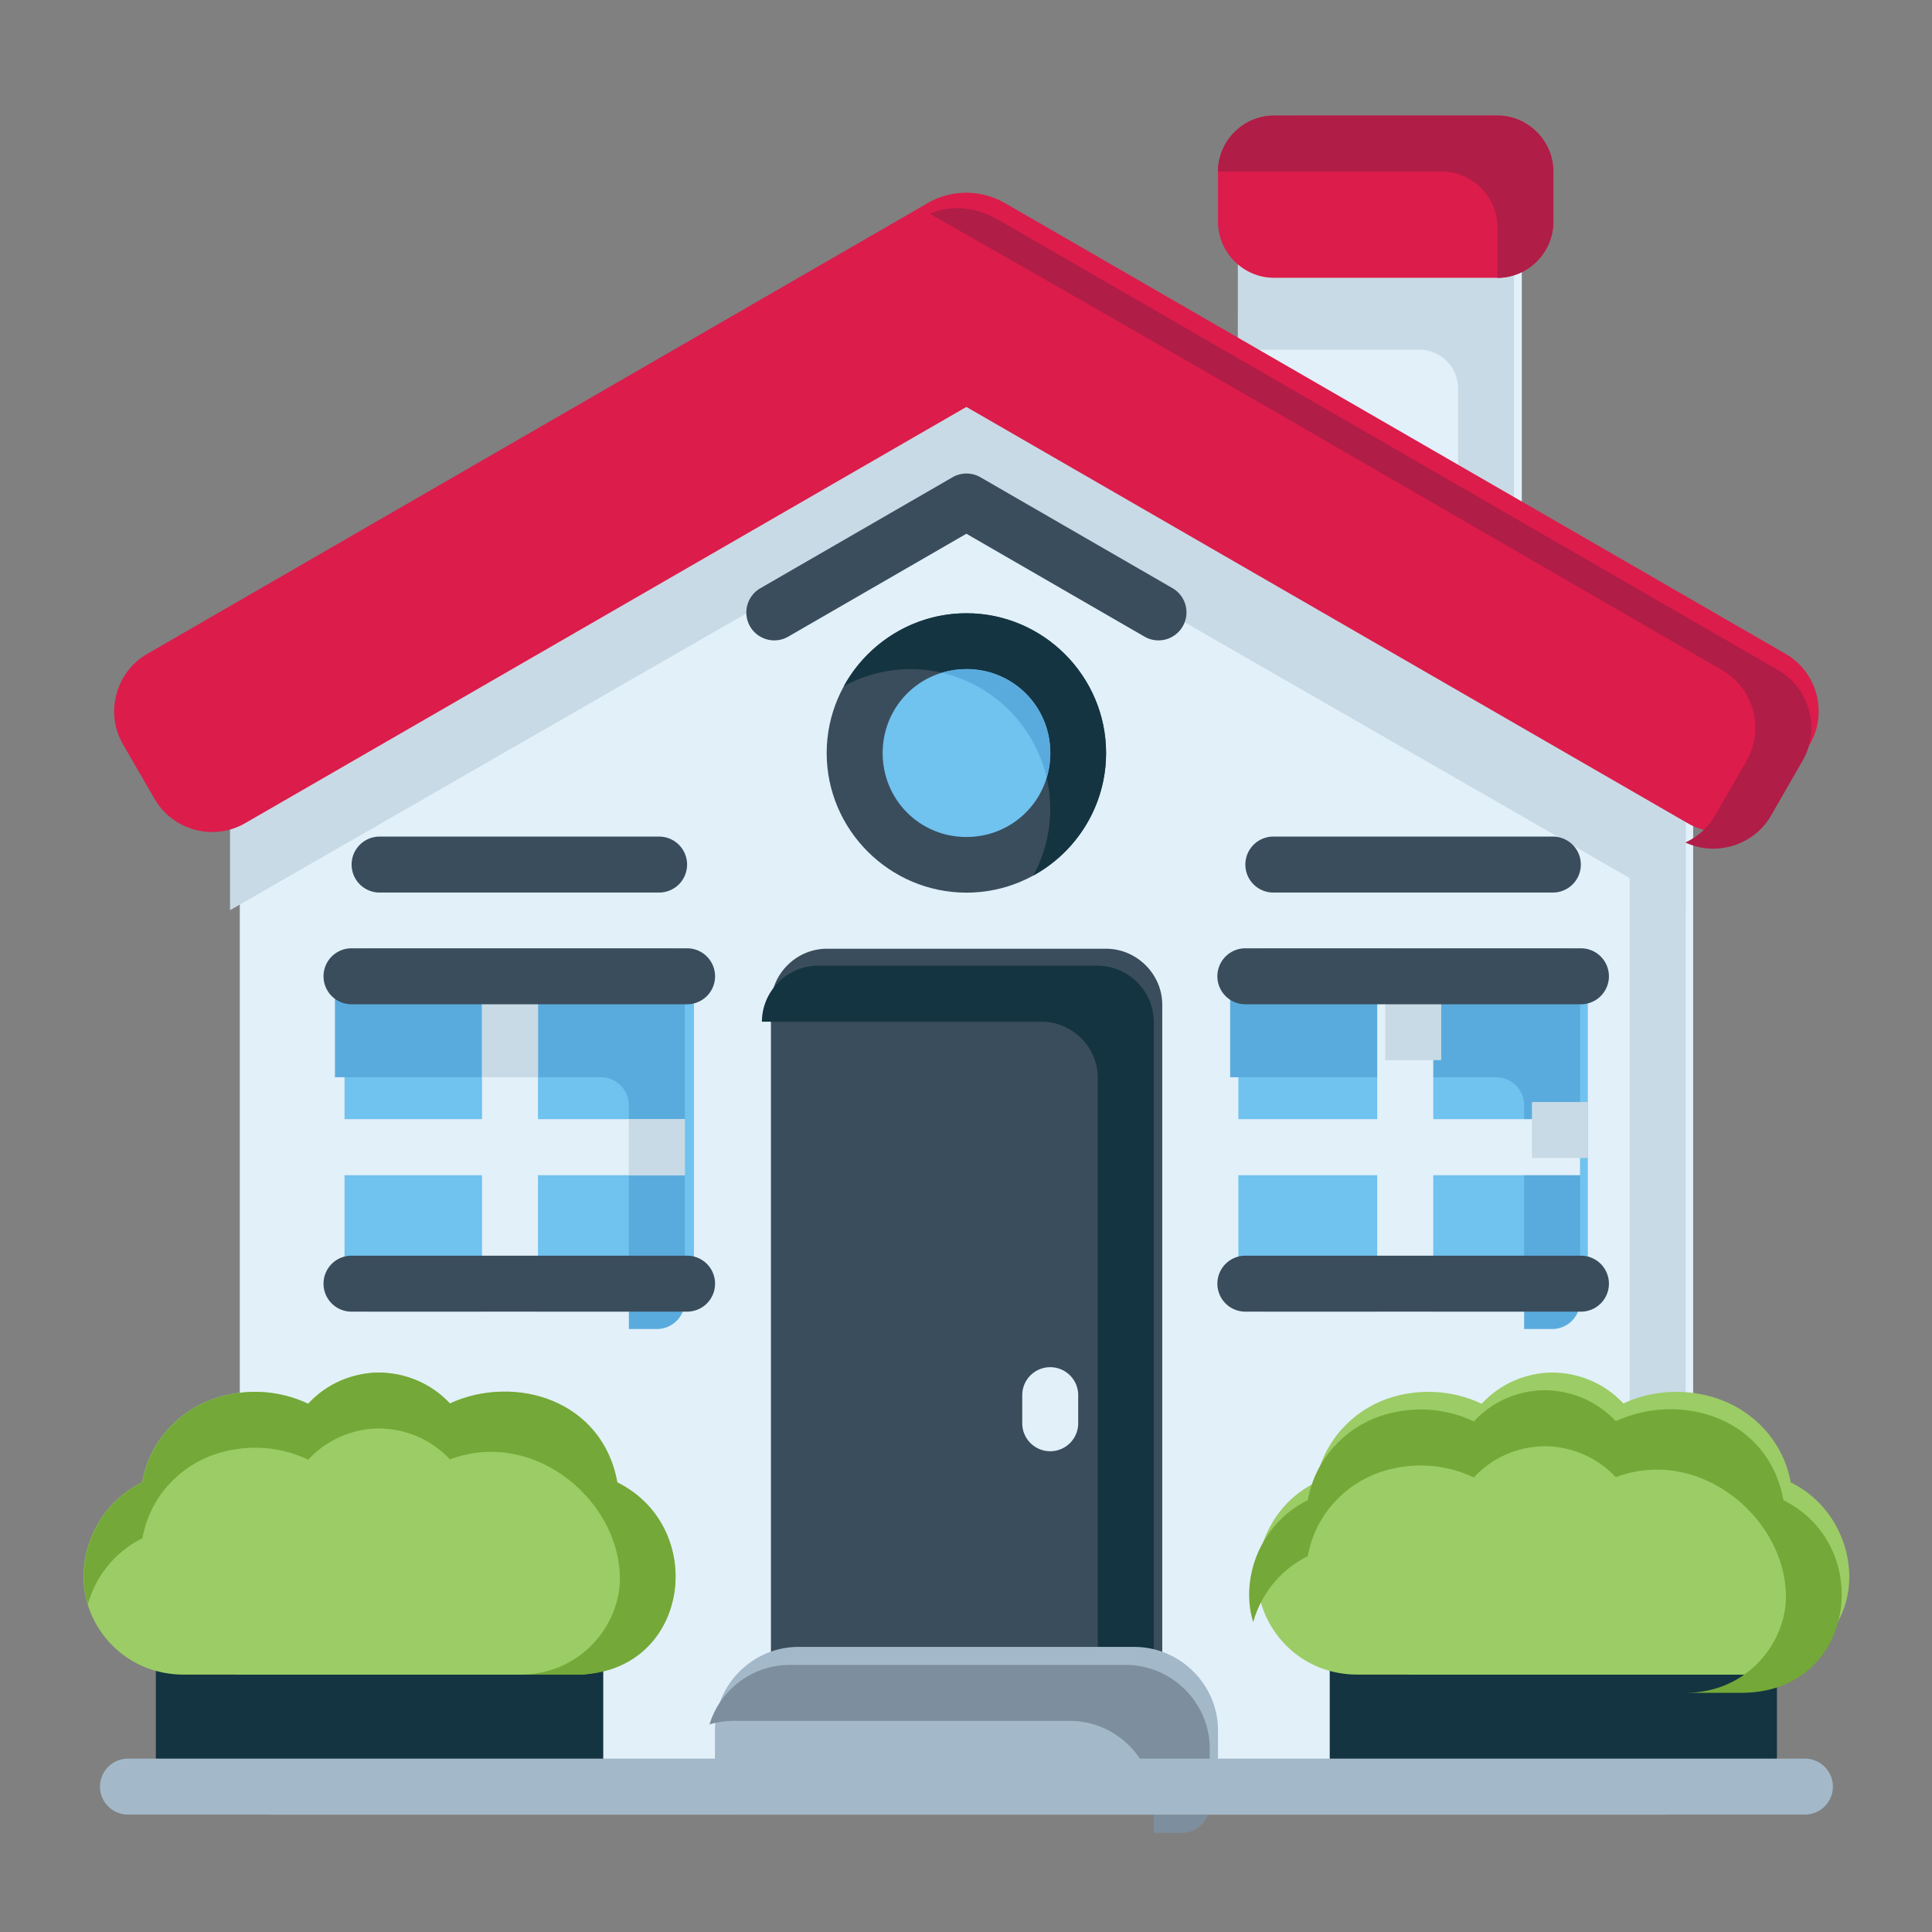
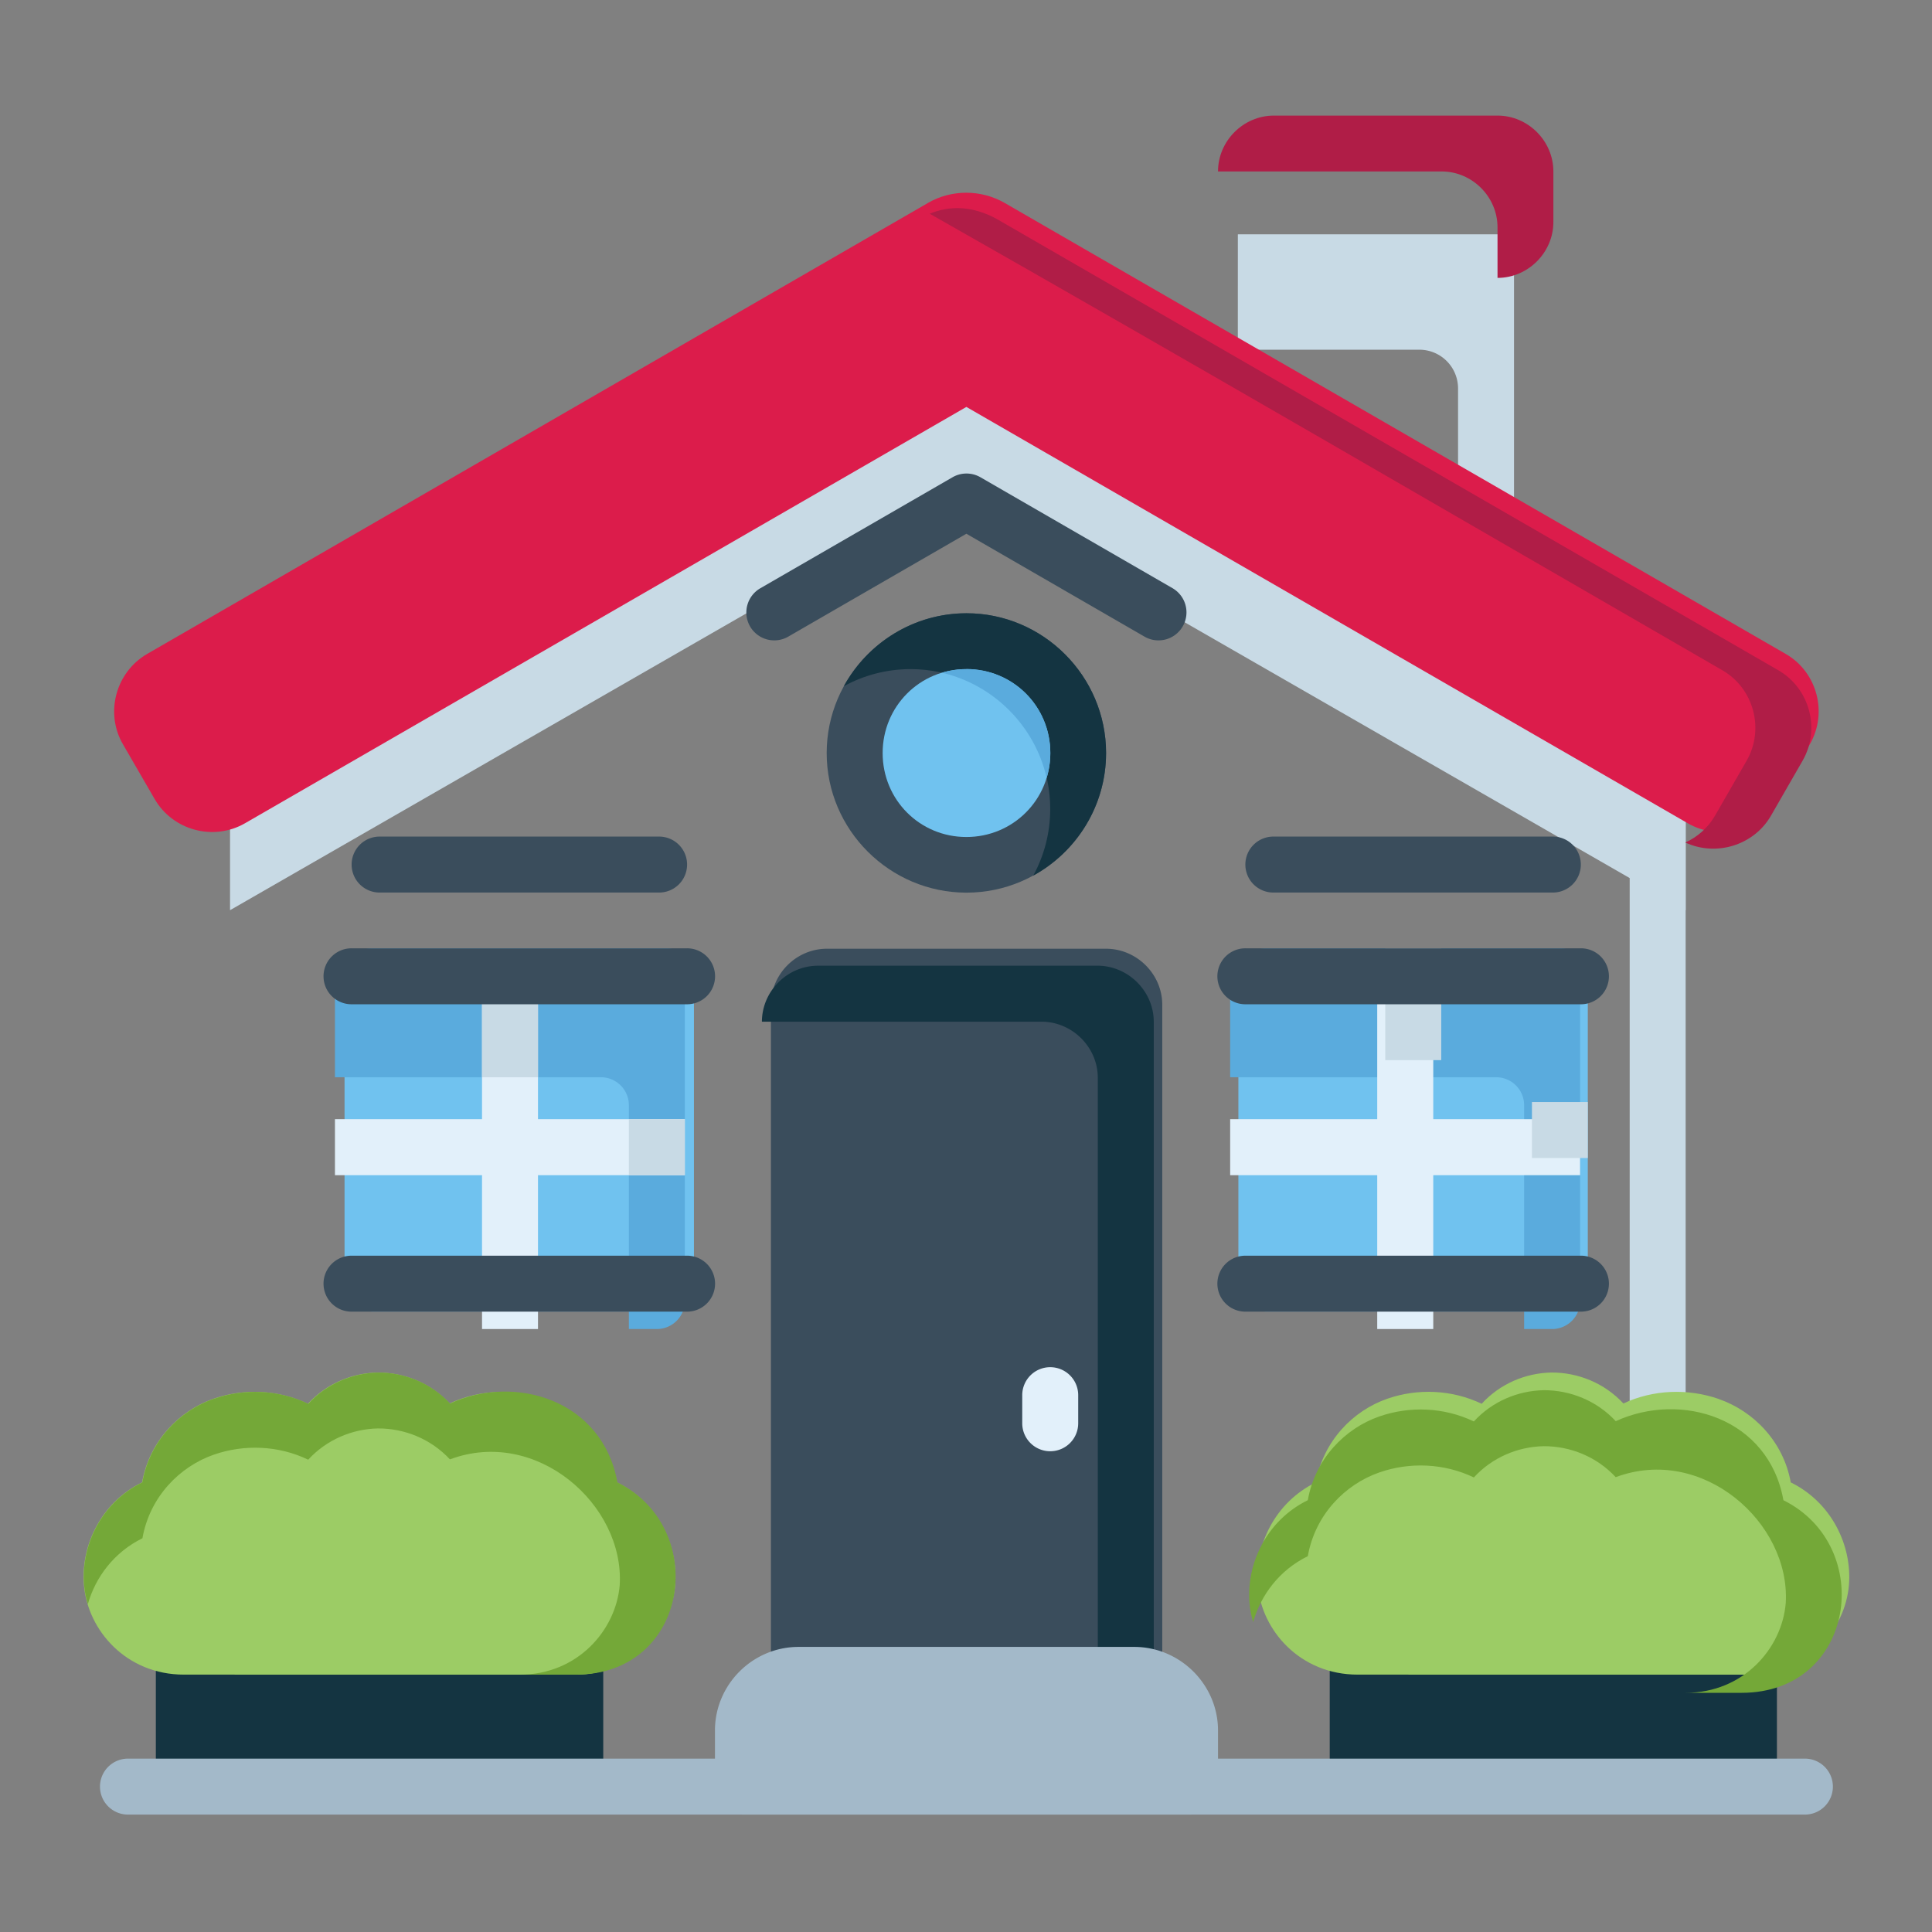
<svg xmlns="http://www.w3.org/2000/svg" xmlns:ns1="http://www.inkscape.org/namespaces/inkscape" xmlns:ns2="http://sodipodi.sourceforge.net/DTD/sodipodi-0.dtd" width="64pt" height="64pt" viewBox="0 0 22.578 22.578" id="svg831" ns1:version="1.1.2 (b8e25be833, 2022-02-05)" ns2:docname="Export - Unblash - 64px.svg.2022_11_25_22_15_20.0.svg" ns1:export-filename="E:\Icon Design\TR Icon Design Project\Carlos - Icon Design Project\November\Asli Siap\Solid\20 - Real Estate Sellers.png" ns1:export-xdpi="576" ns1:export-ydpi="576">
  <rect x="0" y="0" width="22.578" height="22.578" fill="#808080" stroke="none" />
  <defs id="defs825">
    <pattern id="EMFhbasepattern" patternUnits="userSpaceOnUse" width="6" height="6" x="0" y="0" />
    <pattern id="EMFhbasepattern-9" patternUnits="userSpaceOnUse" width="6" height="6" x="0" y="0" />
    <pattern id="EMFhbasepattern-0" patternUnits="userSpaceOnUse" width="6" height="6" x="0" y="0" />
    <pattern id="EMFhbasepattern-7" patternUnits="userSpaceOnUse" width="6" height="6" x="0" y="0" />
    <pattern id="EMFhbasepattern-2" patternUnits="userSpaceOnUse" width="6" height="6" x="0" y="0" />
    <pattern id="EMFhbasepattern-98" patternUnits="userSpaceOnUse" width="6" height="6" x="0" y="0" />
    <pattern id="EMFhbasepattern-6" patternUnits="userSpaceOnUse" width="6" height="6" x="0" y="0" />
    <pattern id="EMFhbasepattern-01" patternUnits="userSpaceOnUse" width="6" height="6" x="0" y="0" />
    <pattern id="EMFhbasepattern-07" patternUnits="userSpaceOnUse" width="6" height="6" x="0" y="0" />
    <pattern id="EMFhbasepattern-8" patternUnits="userSpaceOnUse" width="6" height="6" x="0" y="0" />
    <pattern id="EMFhbasepattern-4" patternUnits="userSpaceOnUse" width="6" height="6" x="0" y="0" />
    <pattern id="EMFhbasepattern-40" patternUnits="userSpaceOnUse" width="6" height="6" x="0" y="0" />
    <pattern id="EMFhbasepattern-08" patternUnits="userSpaceOnUse" width="6" height="6" x="0" y="0" />
    <pattern id="EMFhbasepattern-04" patternUnits="userSpaceOnUse" width="6" height="6" x="0" y="0" />
    <pattern id="EMFhbasepattern-014" patternUnits="userSpaceOnUse" width="6" height="6" x="0" y="0" />
    <pattern id="EMFhbasepattern-27" patternUnits="userSpaceOnUse" width="6" height="6" x="0" y="0" />
    <pattern id="EMFhbasepattern-09" patternUnits="userSpaceOnUse" width="6" height="6" x="0" y="0" />
    <pattern id="EMFhbasepattern-5" patternUnits="userSpaceOnUse" width="6" height="6" x="0" y="0" />
    <pattern id="EMFhbasepattern-018" patternUnits="userSpaceOnUse" width="6" height="6" x="0" y="0" />
    <pattern id="EMFhbasepattern-3" patternUnits="userSpaceOnUse" width="6" height="6" x="0" y="0" />
  </defs>
  <g ns1:label="Icon" ns1:groupmode="layer" id="layer1" transform="translate(0,-274.422)">
    <g id="g188271" style="display:inline;stroke-width:0.81" transform="matrix(1.234,0,0,1.234,75.575,159.709)">
-       <path style="color:#000000;fill:#e2f0fa;stroke-width:0.81;stroke-linecap:round;stroke-linejoin:round;-inkscape-stroke:none" d="m -46.832,98.213 v -3.184 h -2.611 v 1.98 z" id="path3152" ns2:nodetypes="ccccc" />
+       <path style="color:#000000;fill:#e2f0fa;stroke-width:0.81;stroke-linecap:round;stroke-linejoin:round;-inkscape-stroke:none" d="m -46.832,98.213 v -3.184 v 1.98 z" id="path3152" ns2:nodetypes="ccccc" />
      <path id="path22632" style="color:#000000;fill:#c8dae5;fill-opacity:1;stroke-width:3.063;stroke-linecap:round;stroke-linejoin:round;-inkscape-stroke:none" d="m -186.873,363.291 h 6.487 a 1.383,1.383 45 0 1 1.383,1.383 v 6.526 h 2 v -12.033 h -9.869" transform="scale(0.265)" ns2:nodetypes="cccccc" />
-       <path style="color:#000000;fill:#e2f0fa;stroke-width:0.81;stroke-linecap:round;stroke-linejoin:round;-inkscape-stroke:none" d="m -51.922,95.807 -6.918,3.992 a 0.265,0.265 0 0 0 -0.133,0.23 v 9.85 a 0.265,0.265 0 0 0 0.264,0.266 h 13.234 a 0.265,0.265 0 0 0 0.266,-0.266 v -9.85 a 0.265,0.265 0 0 0 -0.123,-0.225 l -6.316,-3.994 a 0.265,0.265 0 0 0 -0.273,-0.004 z" id="path3524" />
      <path id="path29656" style="color:#000000;fill:#c8dae5;fill-opacity:1;stroke-width:3.063;stroke-linecap:round;stroke-linejoin:round;-inkscape-stroke:none" d="m -170.869,415.291 v -37.227 h -2 v 37.227 z" transform="scale(0.265)" ns2:nodetypes="ccccc" />
      <path id="path27953" style="color:#000000;fill:#c8dae5;fill-opacity:1;stroke-width:3.063;stroke-linecap:round;stroke-linejoin:round;-inkscape-stroke:none" d="m -170.869,378.064 c 0.002,-0.344 -0.174,-0.665 -0.465,-0.85 l -23.873,-15.096 c -0.207,-0.13 -0.454,-0.179 -0.695,-0.139 -0.119,0.02 -0.234,0.062 -0.338,0.123 l -26.146,15.09 c -0.312,0.179 -0.503,0.512 -0.502,0.871 l -1e-4,5.258 26.006,-14.95 26.014,14.952 z" transform="scale(0.265)" ns2:nodetypes="ccccccccccc" />
      <path style="color:#000000;fill:#dc1c4b;stroke-width:0.81;stroke-linecap:round;stroke-linejoin:round;-inkscape-stroke:none" d="m -52.457,94.883 -7.393,4.27 c -0.297,0.172 -0.402,0.558 -0.23,0.855 l 0.301,0.52 c 0.172,0.297 0.558,0.4 0.855,0.229 l 6.832,-3.943 6.832,3.943 c 0.297,0.172 0.686,0.069 0.857,-0.229 l 0.299,-0.52 c 0.172,-0.297 0.069,-0.684 -0.229,-0.855 l -7.395,-4.27 c -0.226,-0.13 -0.505,-0.13 -0.73,0 z" id="path3518" />
      <path style="color:#000000;fill:#143441;fill-opacity:1;stroke-width:0.81;stroke-linecap:round;stroke-linejoin:round;-inkscape-stroke:none" d="m -55.531,109.879 v -1.852 c 5.62e-4,-0.147 -0.119,-0.266 -0.266,-0.266 h -3.705 c -0.147,-5.6e-4 -0.266,0.119 -0.266,0.266 v 1.852 z" id="path12369" ns2:nodetypes="ccccccc" />
      <path style="color:#000000;fill:#70c2ef;stroke-width:0.81;stroke-linecap:round;stroke-linejoin:round;-inkscape-stroke:none" d="m -57.715,101.941 a 0.265,0.265 0 0 0 -0.266,0.266 v 2.91 a 0.265,0.265 0 0 0 0.266,0.264 h 2.777 a 0.265,0.265 0 0 0 0.266,-0.264 v -2.91 a 0.265,0.265 0 0 0 -0.266,-0.266 z" id="path5325" />
      <path id="path44175" style="color:#000000;fill:#5aabdd;fill-opacity:1;stroke-width:3.063;stroke-linecap:round;stroke-linejoin:round;-inkscape-stroke:none" d="m -218.135,385.291 a 1,1 0 0 0 -1.004,1.004 v 2.996 h 9.5 a 1,1 0 0 1 1.004,1.004 v 7.994 h 0.996 a 1,1 0 0 0 1.004,-0.996 v -10.998 a 1,1 0 0 0 -1.004,-1.004 z" transform="scale(0.265)" />
      <path id="path5320" style="color:#000000;fill:#e2f0fa;stroke-width:3.063;stroke-linecap:round;stroke-linejoin:round;-inkscape-stroke:none" d="m -213.883,385.291 v 5.498 h -5.256 v 2.002 h 5.256 v 5.498 h 2 v -5.498 h 5.248 v -2.002 h -5.248 v -5.498 z" transform="scale(0.265)" />
      <path style="color:#000000;fill:#3a4d5c;stroke-width:0.81;stroke-linecap:round;stroke-linejoin:round;-inkscape-stroke:none" d="m -53.412,101.945 c -0.291,0 -0.531,0.24 -0.531,0.531 v 6.344 a 0.265,0.265 0 0 0 0.264,0.266 h 3.176 a 0.265,0.265 0 0 0 0.266,-0.266 v -6.344 c 0,-0.291 -0.242,-0.531 -0.533,-0.531 z" id="path8923" />
      <path id="path33975" style="color:#000000;fill:#143441;fill-opacity:1;stroke-width:3.063;stroke-linecap:round;stroke-linejoin:round;-inkscape-stroke:none" d="m -201.873,385.305 c -1.097,0 -2.003,0.904 -2.008,2 0.003,-10e-6 0.005,0 0.008,0 h 9.98 c 1.1,0 2.016,0.908 2.016,2.008 v 22.98 h 0.996 a 1,1 0 0 0 1.004,-1.004 V 387.312 c 0,-1.1 -0.916,-2.008 -2.016,-2.008 z" transform="scale(0.265)" />
      <path style="color:#000000;fill:#a3b9c9;stroke-width:0.81;stroke-linecap:round;stroke-linejoin:round;-inkscape-stroke:none" d="m -53.682,108.557 c -0.434,0 -0.791,0.357 -0.791,0.791 v 0.531 a 0.265,0.265 0 0 0 0.264,0.266 h 4.234 a 0.265,0.265 0 0 0 0.266,-0.266 v -0.531 c 0,-0.434 -0.359,-0.791 -0.793,-0.791 z" id="path9119" />
      <path style="color:#000000;fill:#3a4d5c;fill-opacity:1;stroke-width:0.81;stroke-linecap:round;stroke-linejoin:round;-inkscape-stroke:none" d="m -52.223,97.48 -1.82,1.051 a 0.265,0.265 0 0 0 -0.098,0.361 0.265,0.265 0 0 0 0.361,0.098 l 1.688,-0.975 1.688,0.975 a 0.265,0.265 0 0 0 0.361,-0.098 0.265,0.265 0 0 0 -0.096,-0.361 l -1.82,-1.051 a 0.265,0.265 0 0 0 -0.264,0 z" id="path5331" />
-       <path style="color:#000000;fill:#dc1c4b;stroke-width:0.81;stroke-linecap:round;stroke-linejoin:round;-inkscape-stroke:none" d="m -49.18,94.055 c -0.289,10e-7 -0.529,0.24 -0.529,0.529 V 95.062 c 0,0.289 0.24,0.529 0.529,0.529 h 2.117 c 0.289,0 0.529,-0.24 0.529,-0.529 v -0.479 c 0,-0.289 -0.24,-0.529 -0.529,-0.529 z" id="path3158" />
      <path style="color:#000000;fill:#e2f0fa;stroke-width:0.81;stroke-linecap:round;stroke-linejoin:round;-inkscape-stroke:none" d="m -51.297,105.908 a 0.265,0.265 0 0 0 -0.266,0.266 v 0.264 a 0.265,0.265 0 0 0 0.266,0.266 0.265,0.265 0 0 0 0.264,-0.266 v -0.264 a 0.265,0.265 0 0 0 -0.264,-0.266 z" id="path5339" />
      <path style="color:#000000;fill:#70c2ef;stroke-width:0.81;stroke-linecap:round;stroke-linejoin:round;-inkscape-stroke:none" d="m -49.25,101.941 a 0.265,0.265 0 0 0 -0.266,0.266 v 2.91 a 0.265,0.265 0 0 0 0.266,0.264 h 2.777 a 0.265,0.265 0 0 0 0.266,-0.264 v -2.91 a 0.265,0.265 0 0 0 -0.266,-0.266 z" id="path5645" />
      <path id="path37180" style="color:#000000;fill:#5aabdd;fill-opacity:1;stroke-width:3.063;stroke-linecap:round;stroke-linejoin:round;-inkscape-stroke:none" d="m -186.143,385.291 a 1,1 0 0 0 -1.004,1.004 v 2.996 h 9.502 a 1,1 0 0 1 1.004,1.004 v 7.994 h 0.996 a 1,1 0 0 0 1.004,-0.996 v -10.998 a 1,1 0 0 0 -1.004,-1.004 z" transform="scale(0.265)" />
      <path id="path5347" style="color:#000000;fill:#e2f0fa;stroke-width:3.063;stroke-linecap:round;stroke-linejoin:round;-inkscape-stroke:none" d="m -181.891,385.291 v 5.498 h -5.256 v 2.002 h 5.256 v 5.498 h 2.002 v -5.498 h 5.248 v -2.002 h -5.248 v -5.498 z" transform="scale(0.265)" />
      <path style="color:#000000;fill:#3a4d5c;fill-opacity:1;stroke-width:0.81;stroke-linecap:round;stroke-linejoin:round;-inkscape-stroke:none" d="m -57.648,100.883 a 0.265,0.265 0 0 0 -0.266,0.266 0.265,0.265 0 0 0 0.266,0.264 h 2.645 a 0.265,0.265 0 0 0 0.266,-0.264 0.265,0.265 0 0 0 -0.266,-0.266 z" id="path5351" />
      <path style="color:#000000;fill:#3a4d5c;fill-opacity:1;stroke-width:0.81;stroke-linecap:round;stroke-linejoin:round;-inkscape-stroke:none" d="m -49.184,100.883 a 0.265,0.265 0 0 0 -0.266,0.266 0.265,0.265 0 0 0 0.266,0.264 h 2.645 a 0.265,0.265 0 0 0 0.266,-0.264 0.265,0.265 0 0 0 -0.266,-0.266 z" id="path5353" />
      <path style="color:#000000;display:inline;fill:#9ccc65;fill-opacity:1;stroke-width:0.81;stroke-linecap:round;stroke-linejoin:round;-inkscape-stroke:none" d="m -55.797,108.82 c 0.546,0 0.911,-0.419 0.947,-0.848 0.031,-0.375 -0.164,-0.783 -0.551,-0.973 -0.07,-0.39 -0.356,-0.677 -0.683,-0.79 v -5.3e-4 c -0.289,-0.1 -0.617,-0.09 -0.902,0.043 -0.179,-0.193 -0.429,-0.294 -0.682,-0.293 -0.246,0.005 -0.487,0.107 -0.66,0.296 -0.282,-0.135 -0.607,-0.147 -0.893,-0.048 -0.326,0.113 -0.608,0.401 -0.677,0.792 -0.388,0.19 -0.583,0.598 -0.551,0.973 0.036,0.429 0.401,0.848 0.947,0.848 z" id="path13795" />
      <path style="color:#000000;fill:#143441;fill-opacity:1;stroke-width:0.81;stroke-linecap:round;stroke-linejoin:round;-inkscape-stroke:none" d="m -44.416,109.879 v -1.852 c 5.59e-4,-0.146 -0.118,-0.265 -0.264,-0.266 h -3.707 c -0.146,5.2e-4 -0.264,0.119 -0.264,0.266 v 1.852 z" id="path12375" ns2:nodetypes="ccccccc" />
      <path style="color:#000000;display:inline;fill:#9ccc65;fill-opacity:1;stroke-width:0.81;stroke-linecap:round;stroke-linejoin:round;-inkscape-stroke:none" d="m -44.681,108.82 c 0.546,0 0.911,-0.419 0.947,-0.848 0.031,-0.375 -0.164,-0.783 -0.551,-0.973 -0.07,-0.39 -0.356,-0.677 -0.683,-0.79 v -5.3e-4 c -0.289,-0.1 -0.617,-0.09 -0.902,0.043 -0.179,-0.193 -0.429,-0.294 -0.682,-0.293 -0.246,0.005 -0.487,0.107 -0.66,0.296 -0.282,-0.135 -0.607,-0.147 -0.893,-0.048 -0.326,0.113 -0.608,0.401 -0.677,0.792 -0.388,0.19 -0.583,0.598 -0.551,0.973 0.036,0.429 0.401,0.848 0.947,0.848 z" id="path127889" />
      <path id="path45352" style="color:#000000;fill:#c8dae5;fill-opacity:1;stroke-width:3.063;stroke-linecap:round;stroke-linejoin:round;-inkscape-stroke:none" d="m -213.883,385.291 v 4 h 2 v -4 z m 5.248,5.498 v 2.002 h 2 v -2.002 z" transform="scale(0.265)" />
      <path style="color:#000000;fill:#3a4d5c;stroke-width:0.81;stroke-linecap:round;stroke-linejoin:round;-inkscape-stroke:none" d="m -57.914,101.941 a 0.265,0.265 0 0 0 -0.266,0.266 0.265,0.265 0 0 0 0.266,0.264 h 3.176 a 0.265,0.265 0 0 0 0.266,-0.264 0.265,0.265 0 0 0 -0.266,-0.266 z" id="path5318" />
      <path style="color:#000000;fill:#3a4d5c;stroke-width:0.81;stroke-linecap:round;stroke-linejoin:round;-inkscape-stroke:none" d="m -57.914,104.852 a 0.265,0.265 0 0 0 -0.266,0.266 0.265,0.265 0 0 0 0.266,0.264 h 3.176 a 0.265,0.265 0 0 0 0.266,-0.264 0.265,0.265 0 0 0 -0.266,-0.266 z" id="path5316" />
      <path style="color:#000000;fill:#3a4d5c;stroke-width:0.81;stroke-linecap:round;stroke-linejoin:round;-inkscape-stroke:none" d="m -49.449,104.852 a 0.265,0.265 0 0 0 -0.266,0.266 0.265,0.265 0 0 0 0.266,0.264 h 3.176 a 0.265,0.265 0 0 0 0.266,-0.264 0.265,0.265 0 0 0 -0.266,-0.266 z" id="path5343" />
      <path id="path41087" style="color:#000000;fill:#c8dae5;fill-opacity:1;stroke-width:0.81;stroke-linecap:round;stroke-linejoin:round;-inkscape-stroke:none" d="m -48.125,101.942 v 1.058 h 0.53 v -1.058 z m 1.389,1.455 v 0.53 h 0.529 v -0.53 z" />
      <path style="color:#000000;fill:#3a4d5c;stroke-width:0.81;stroke-linecap:round;stroke-linejoin:round;-inkscape-stroke:none" d="m -49.449,101.941 a 0.265,0.265 0 0 0 -0.266,0.266 0.265,0.265 0 0 0 0.266,0.264 h 3.176 a 0.265,0.265 0 0 0 0.266,-0.264 0.265,0.265 0 0 0 -0.266,-0.266 z" id="path5345" />
      <path style="color:#000000;fill:#3a4d5c;stroke-width:0.81;stroke-linecap:round;stroke-linejoin:round;-inkscape-stroke:none" d="m -52.091,98.768 c -0.728,0 -1.324,0.597 -1.324,1.324 0,0.728 0.597,1.322 1.324,1.322 0.728,0 1.322,-0.595 1.322,-1.322 0,-0.728 -0.595,-1.324 -1.322,-1.324 z" id="path3886" />
      <path id="path90978" style="color:#000000;fill:#143441;fill-opacity:1;stroke-width:0.81;stroke-linecap:round;stroke-linejoin:round;-inkscape-stroke:none" d="m -52.091,98.768 c -0.499,0 -0.936,0.28 -1.162,0.691 0.188,-0.103 0.404,-0.162 0.633,-0.162 0.728,0 1.322,0.596 1.322,1.324 0,0.228 -0.058,0.444 -0.161,0.632 0.411,-0.225 0.69,-0.662 0.69,-1.161 0,-0.728 -0.595,-1.324 -1.322,-1.324 z" />
      <path style="color:#000000;fill:#70c2ef;fill-opacity:1;stroke-width:0.81;stroke-linecap:round;stroke-linejoin:round;-inkscape-stroke:none" d="m -52.092,99.297 c 0.442,0 0.795,0.353 0.795,0.795 0,0.442 -0.353,0.795 -0.795,0.795 -0.442,0 -0.793,-0.353 -0.793,-0.795 0,-0.442 0.351,-0.795 0.793,-0.795 z" id="path4084" />
      <path id="path12841" style="color:#000000;fill:#b01d47;fill-opacity:1;stroke-width:0.81;stroke-linecap:round;stroke-linejoin:round;-inkscape-stroke:none" d="m -49.18,94.055 c -0.289,3e-6 -0.529,0.24 -0.529,0.529 h 2.118 c 0.289,2e-6 0.529,0.24 0.529,0.529 v 0.479 c 0.289,0 0.529,-0.24 0.529,-0.529 v -0.479 c 0,-0.289 -0.24,-0.529 -0.529,-0.529 z" />
      <path id="path23575" style="color:#000000;fill:#b01d47;fill-opacity:1;stroke-width:3.063;stroke-linecap:round;stroke-linejoin:round;-inkscape-stroke:none" d="m -197.883,358.432 c 9.437,5.358 18.901,10.873 28.328,16.316 1.123,0.648 1.512,2.111 0.863,3.234 l -1.129,1.963 c -0.252,0.436 -0.628,0.76 -1.059,0.957 1.095,0.511 2.444,0.107 3.059,-0.957 l 1.129,-1.963 c 0.648,-1.123 0.26,-2.586 -0.863,-3.234 l -27.947,-16.137 c -0.843,-0.456 -1.654,-0.483 -2.381,-0.18 z" transform="scale(0.265)" ns2:nodetypes="cccccccccc" />
      <path id="path54948" style="color:#000000;display:inline;fill:#74a838;fill-opacity:1;stroke-width:3.063;stroke-linecap:round;stroke-linejoin:round;-inkscape-stroke:none" d="m -178.438,401.592 c -1.066,-0.511 -2.293,-0.555 -3.375,-0.18 -1.232,0.427 -2.297,1.516 -2.559,2.994 -1.465,0.718 -2.202,2.259 -2.084,3.678 0.019,0.229 0.064,0.457 0.131,0.68 0.275,-0.971 0.94,-1.861 1.953,-2.357 0.261,-1.478 1.327,-2.567 2.559,-2.994 1.082,-0.376 2.309,-0.331 3.375,0.18 0.652,-0.711 1.564,-1.098 2.494,-1.117 0.955,-0.004 1.901,0.379 2.576,1.107 3.098,-1.159 6.25,1.625 6.076,4.502 -0.136,1.623 -1.515,3.205 -3.58,3.205 h 2 c 4.088,0 4.797,-5.248 1.497,-6.883 -0.526,-2.935 -3.643,-3.902 -5.992,-2.825 -0.675,-0.728 -1.621,-1.111 -2.577,-1.107 -0.931,0.019 -1.843,0.406 -2.495,1.118 z" transform="scale(0.265)" ns2:nodetypes="ccccccccccccccccc" />
      <path id="path54948-5" style="color:#000000;display:inline;fill:#74a838;fill-opacity:1;stroke-width:0.81;stroke-linecap:round;stroke-linejoin:round;-inkscape-stroke:none" d="m -59.219,106.207 c -0.326,0.113 -0.608,0.401 -0.677,0.792 -0.388,0.19 -0.583,0.598 -0.551,0.973 0.005,0.061 0.017,0.121 0.035,0.18 0.073,-0.257 0.249,-0.492 0.517,-0.624 0.069,-0.391 0.351,-0.679 0.677,-0.792 0.286,-0.099 0.611,-0.088 0.893,0.048 0.172,-0.188 0.414,-0.291 0.66,-0.296 0.253,-10e-4 0.503,0.1 0.682,0.293 0.82,-0.307 1.654,0.43 1.608,1.191 -0.036,0.429 -0.401,0.848 -0.947,0.848 h 0.529 c 1.082,0 1.269,-1.389 0.396,-1.821 -0.139,-0.777 -0.964,-1.032 -1.585,-0.747 -0.179,-0.193 -0.429,-0.294 -0.682,-0.293 -0.246,0.005 -0.488,0.107 -0.66,0.296 -0.282,-0.135 -0.607,-0.147 -0.893,-0.048 z" ns2:nodetypes="ccccccccccccccccc" />
-       <path id="path76264" style="color:#000000;fill:#7d8e9e;fill-opacity:1;stroke-width:3.063;stroke-linecap:round;stroke-linejoin:round;-inkscape-stroke:none" d="m -202.891,410.293 c -1.342,0 -2.49,0.901 -2.863,2.127 0.273,-0.083 0.564,-0.127 0.863,-0.127 h 12.018 c 1.641,0 2.996,1.349 2.996,2.99 v 1.012 h 0.996 a 1,1 0 0 0 1.004,-1.004 v -2.008 c 0,-1.641 -1.355,-2.99 -2.996,-2.99 z" transform="scale(0.265)" />
      <path style="color:#000000;fill:#a3b9c9;stroke-width:0.81;stroke-linecap:round;stroke-linejoin:round;-inkscape-stroke:none" d="m -60.031,109.615 a 0.265,0.265 0 0 0 -0.266,0.264 0.265,0.265 0 0 0 0.266,0.266 h 15.881 a 0.265,0.265 0 0 0 0.264,-0.266 0.265,0.265 0 0 0 -0.264,-0.264 z" id="path12735" />
      <path id="path93520" style="color:#000000;fill:#5aabdd;fill-opacity:1;stroke-width:0.81;stroke-linecap:round;stroke-linejoin:round;-inkscape-stroke:none" d="m -52.092,99.297 c -0.081,0 -0.159,0.012 -0.232,0.034 0.491,0.114 0.88,0.504 0.992,0.996 0.023,-0.074 0.035,-0.154 0.035,-0.236 0,-0.442 -0.353,-0.795 -0.795,-0.795 z" />
    </g>
  </g>
</svg>